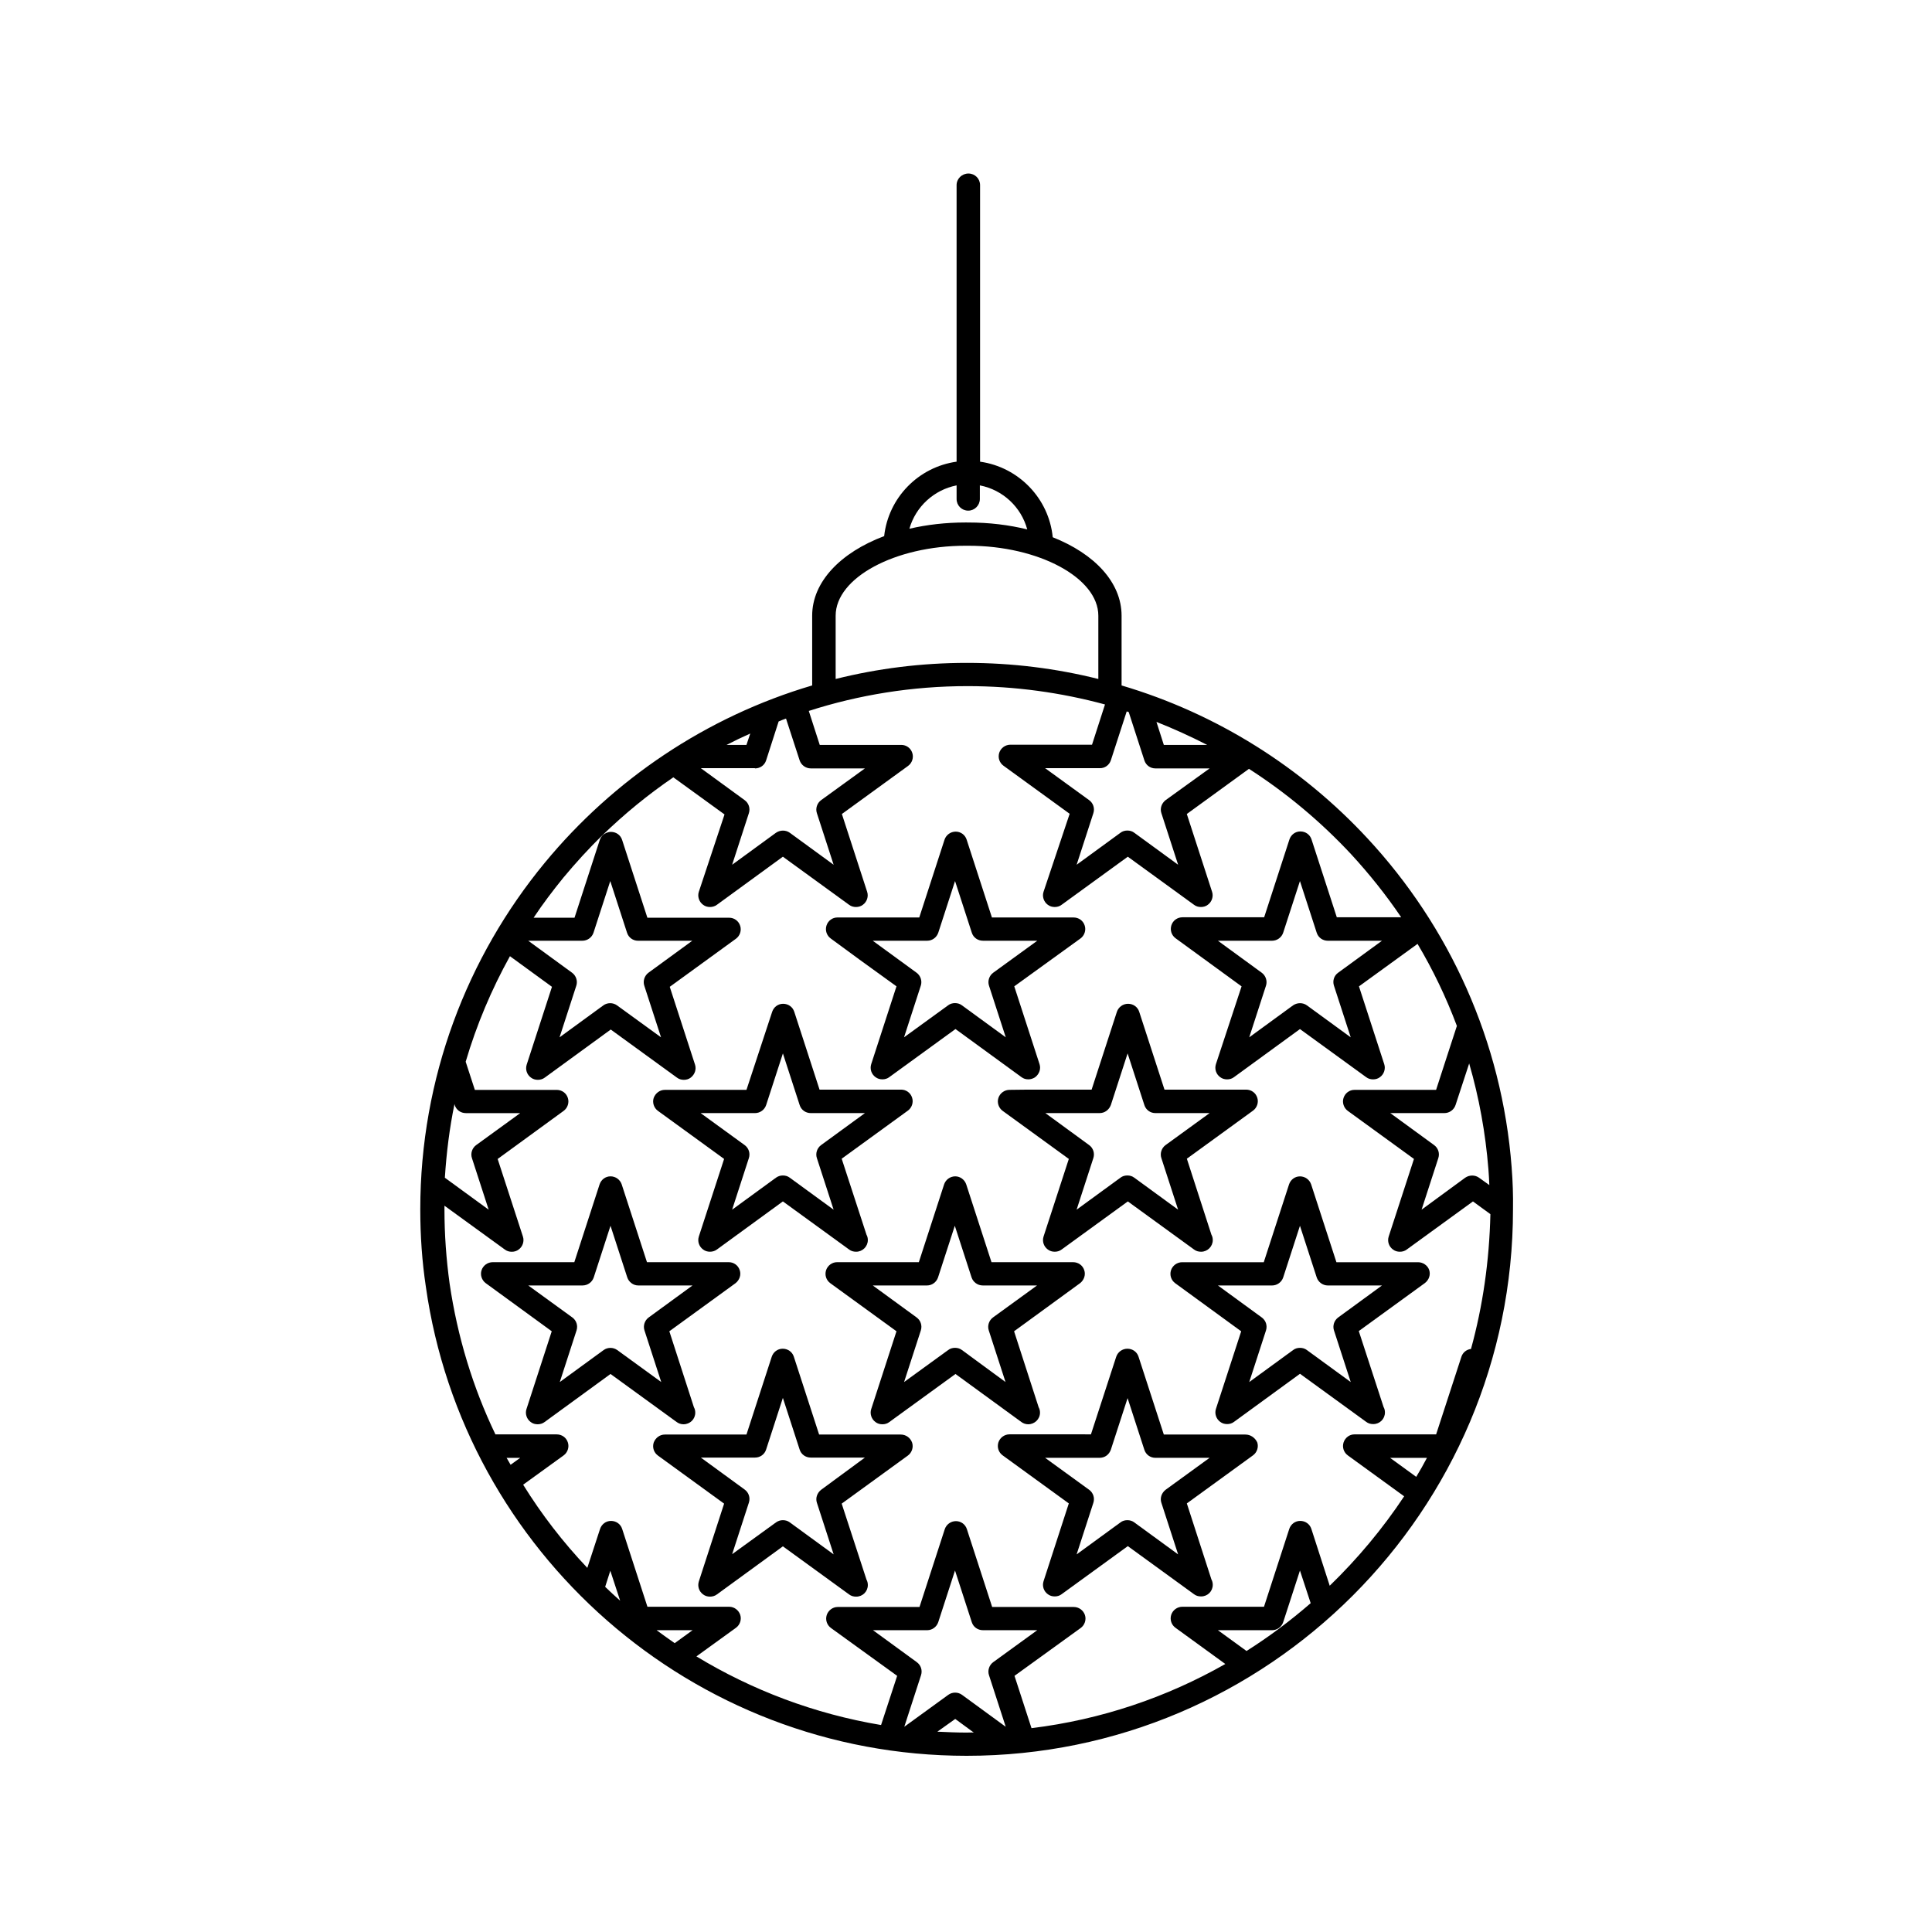
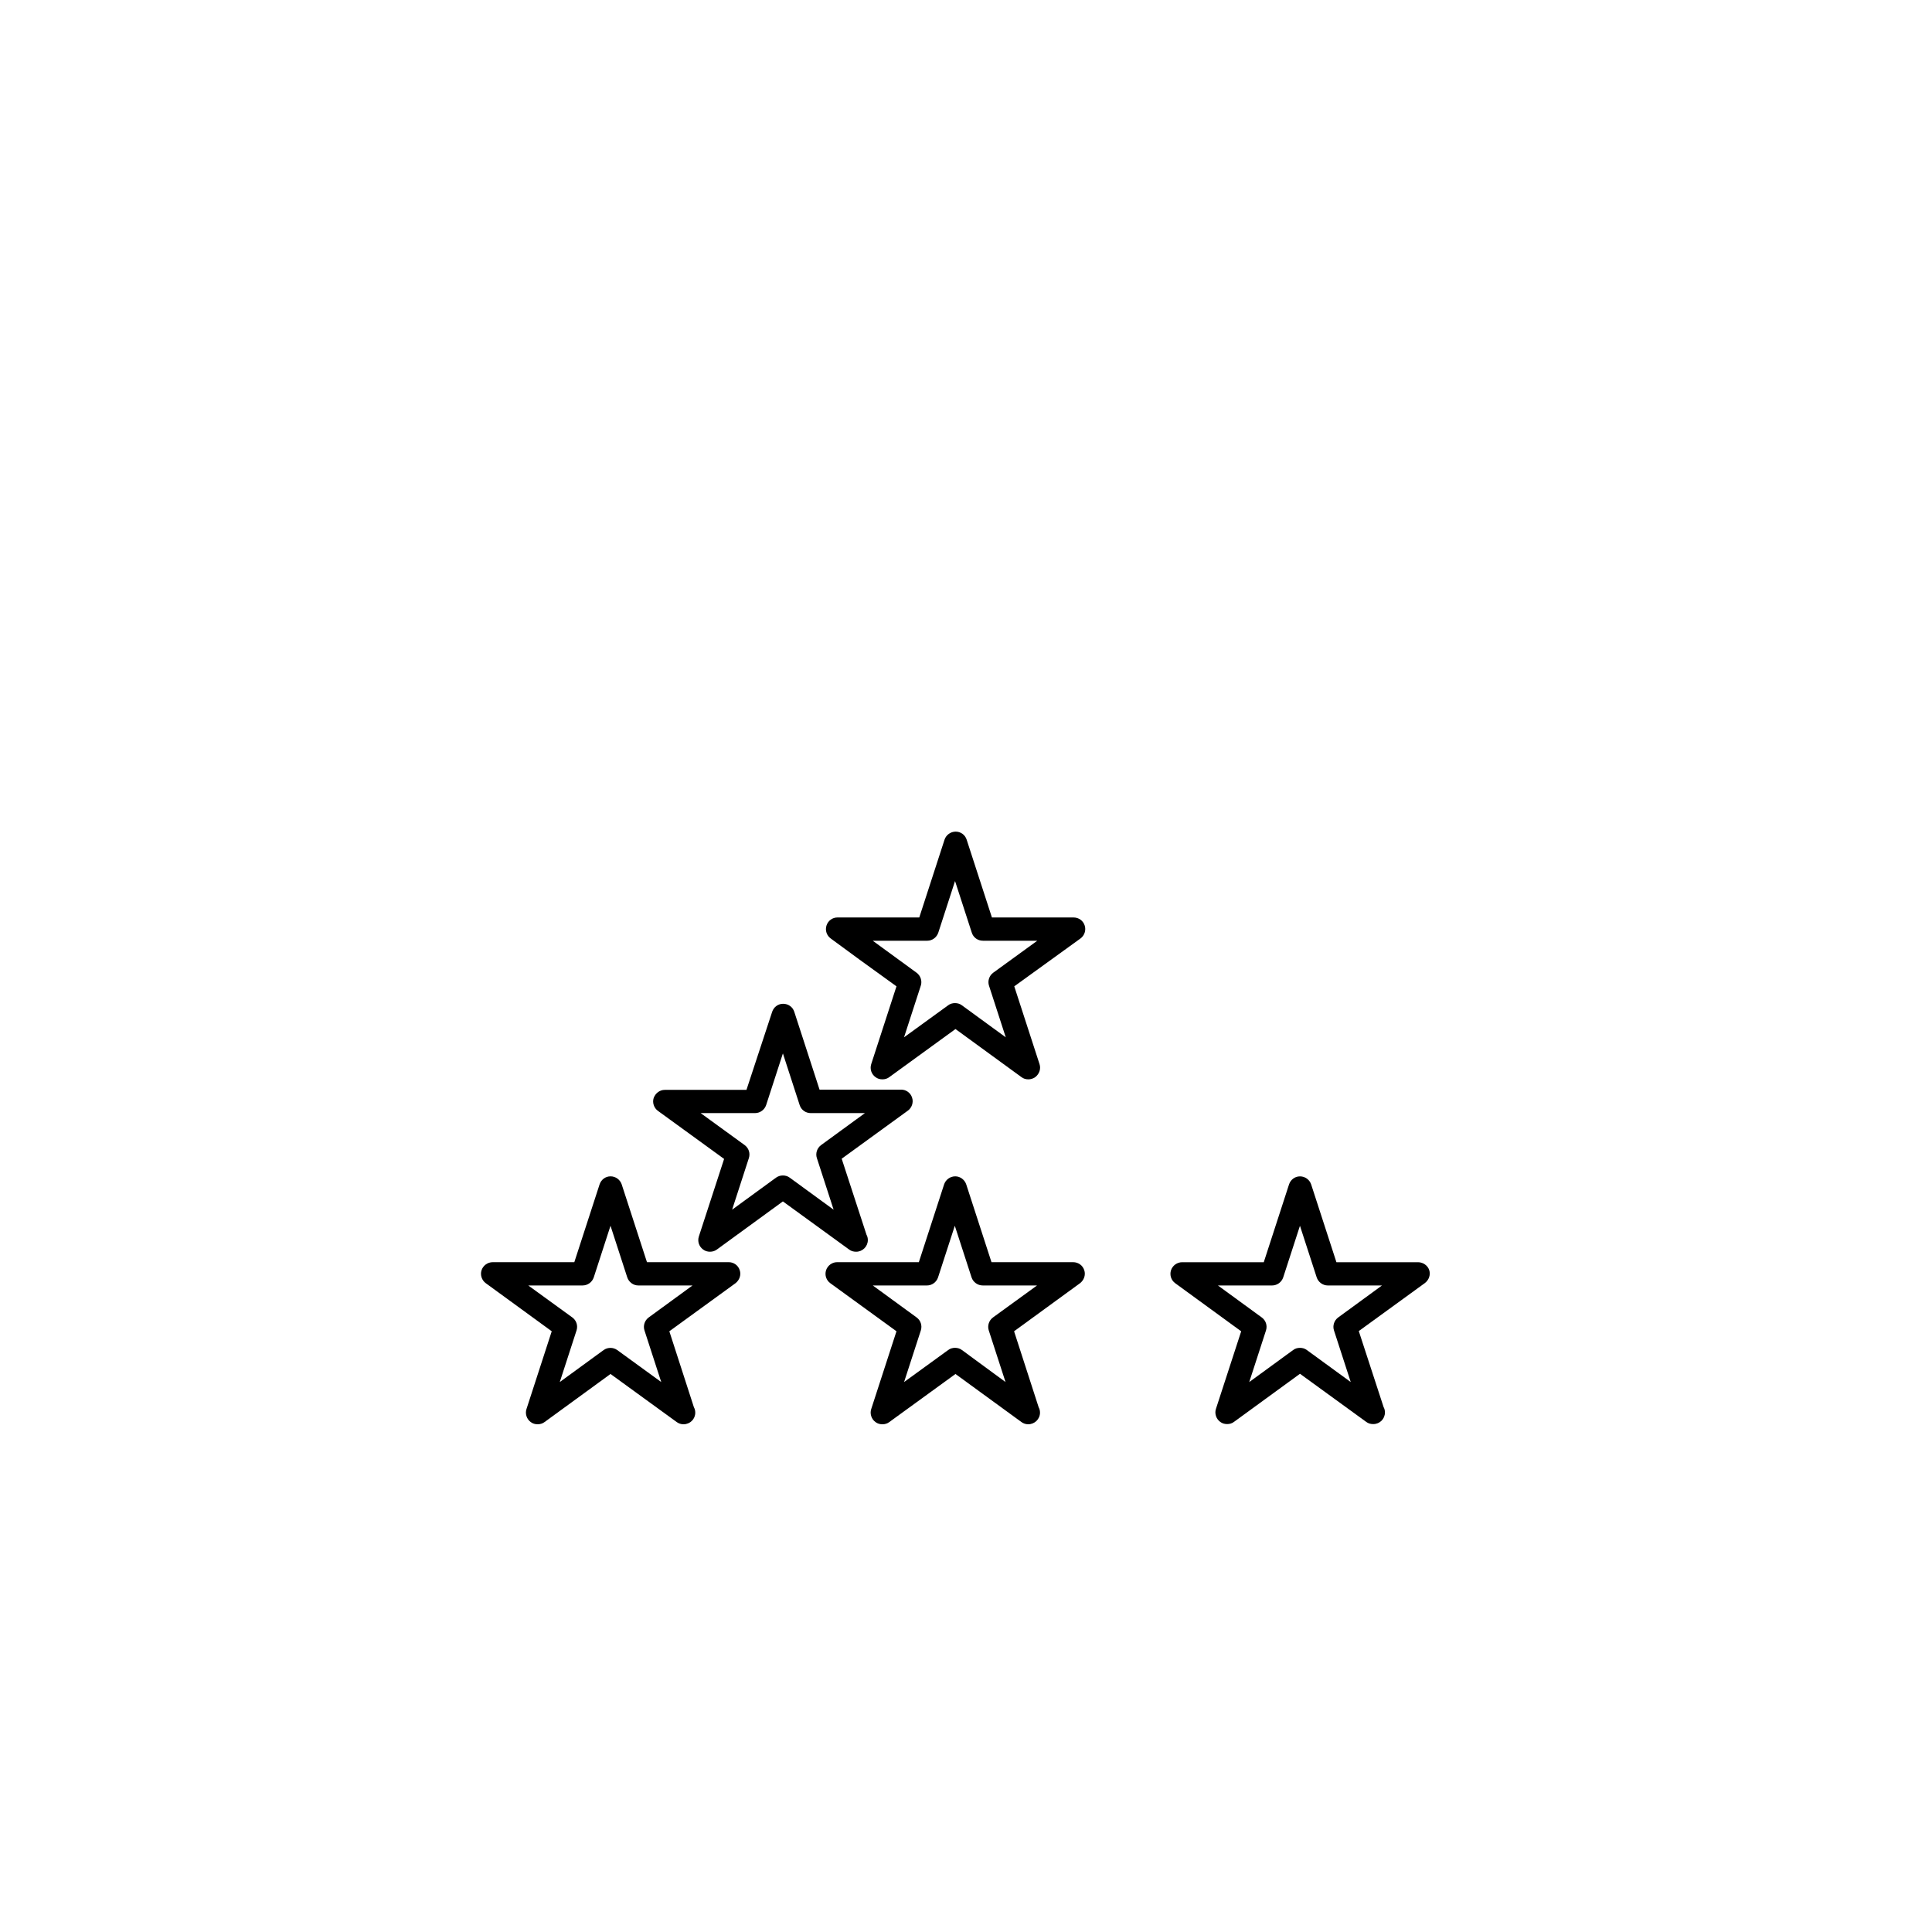
<svg xmlns="http://www.w3.org/2000/svg" fill="#000000" width="800px" height="800px" version="1.1" viewBox="144 144 512 512">
  <g>
-     <path d="m544.61 453.44c-2.547-33.59-16.59-63.984-38.211-87.266-17.477-18.84-39.93-33.059-65.168-40.523v-18.484c0-8.828-7.168-16.41-18.246-20.793-1.008-10.309-9.062-18.602-19.254-20.023v-73.285c0-1.719-1.363-3.082-3.082-3.082s-3.141 1.359-3.141 3.078v73.285c-10.129 1.422-18.07 9.539-19.195 19.727-11.492 4.324-19.078 12.086-19.078 21.09v18.484c-28.082 8.293-52.668 24.941-70.855 46.98-20.617 25-33 57.051-33 91.887 0 6.992 0.473 13.805 1.48 20.5 9.953 70.203 70.441 124.29 143.31 124.29 79.859 0 144.79-64.992 144.79-144.79 0.059-3.731-0.059-7.402-0.355-11.074zm-6.16 0.473c0.117 1.363 0.176 2.785 0.238 4.148l-2.727-1.953c-1.066-0.77-2.547-0.77-3.672 0l-11.555 8.469 4.441-13.684c0.414-1.305-0.059-2.664-1.125-3.438l-11.613-8.473h14.336c1.363 0 2.547-0.887 2.961-2.133l3.613-11.02c2.613 9.004 4.328 18.367 5.102 28.082zm-74.531-112.5h-11.492l-1.953-6.102c4.617 1.836 9.062 3.852 13.445 6.102zm-25.535 4.09 4.207-12.973c0.176 0.059 0.355 0.117 0.531 0.176l4.148 12.797c0.414 1.305 1.598 2.133 2.902 2.133h14.395l-11.668 8.41c-1.066 0.828-1.539 2.191-1.125 3.438l4.441 13.684-11.613-8.473c-0.531-0.414-1.184-0.594-1.836-0.594-0.652 0-1.305 0.176-1.836 0.594l-11.613 8.473 4.441-13.684c0.414-1.305-0.059-2.664-1.125-3.438l-11.672-8.473h14.461c1.363 0.062 2.547-0.828 2.961-2.07zm-40.875-72.871v3.613c0 1.719 1.363 3.082 3.082 3.082s3.082-1.422 3.082-3.082v-3.613c6.102 1.184 10.961 5.746 12.559 11.672-4.797-1.184-10.07-1.836-15.641-1.836l-0.715-0.004c-5.273 0-10.309 0.594-14.871 1.66 1.66-5.863 6.519-10.309 12.504-11.492zm-32.051 34.539c0-10.07 15.758-18.543 34.422-18.543h0.77c18.66 0 34.422 8.531 34.422 18.543v16.766c-11.137-2.785-22.809-4.266-34.836-4.266-11.969 0-23.637 1.48-34.777 4.266zm-22.633 31.223-1.008 3.019h-5.273c2.074-1.066 4.148-2.074 6.281-3.019zm1.246 9.242c1.363 0 2.547-0.828 2.961-2.133l3.316-10.309c0.652-0.297 1.305-0.531 1.953-0.77l3.613 11.078c0.414 1.242 1.598 2.133 2.961 2.133h14.34l-11.609 8.41c-1.066 0.77-1.539 2.191-1.125 3.438l4.441 13.684-11.613-8.473c-1.066-0.77-2.547-0.77-3.672 0l-11.613 8.473 4.441-13.684c0.414-1.305-0.059-2.664-1.125-3.438l-11.613-8.473h14.344zm-29.328 57.582 4.441 13.684-11.672-8.473c-1.066-0.77-2.547-0.77-3.613 0l-11.613 8.473 4.441-13.684c0.414-1.242-0.059-2.664-1.125-3.438l-11.613-8.473h14.336c1.363 0 2.547-0.887 2.961-2.133l4.441-13.684 4.441 13.684c0.414 1.305 1.598 2.133 2.902 2.133h14.395l-11.613 8.473c-1.051 0.773-1.523 2.195-1.109 3.438zm-50.297 31.34 0.059 0.297c0.414 1.305 1.598 2.133 2.961 2.133h14.395l-11.672 8.473c-1.066 0.77-1.539 2.191-1.125 3.438l4.441 13.684-11.613-8.473c0.422-6.633 1.25-13.211 2.555-19.551zm14.871 95.621c-0.355-0.594-0.711-1.242-1.066-1.836h3.613zm25.059 32.348 1.363-4.266 2.606 7.938c-1.363-1.184-2.664-2.43-3.969-3.672zm18.426 14.93c-1.598-1.125-3.199-2.25-4.797-3.438h9.539zm77.43 23.695c-2.606 0-5.215-0.117-7.82-0.238l4.738-3.375 4.918 3.613c-0.59-0.059-1.184 0-1.836 0zm-1.301-10.012c-1.066-0.77-2.547-0.77-3.613 0l-11.672 8.473 4.441-13.684c0.414-1.305-0.059-2.664-1.125-3.438l-11.613-8.473h14.395c1.305 0 2.488-0.887 2.902-2.133l4.441-13.684 4.441 13.684c0.414 1.305 1.598 2.133 2.961 2.133h14.395l-11.672 8.473c-1.066 0.77-1.539 2.191-1.125 3.438l4.441 13.684zm75.414-11.609-7.582-5.508h14.336c1.363 0 2.547-0.887 2.961-2.133l4.441-13.684 2.844 8.648c-5.387 4.676-11.016 8.883-17 12.676zm44.969-46.152-6.93-5.035h9.773c-0.891 1.719-1.836 3.375-2.844 5.035zm14.516-33.887c-1.184 0.117-2.191 0.949-2.547 2.074l-6.695 20.559h-21.625c-1.363 0-2.488 0.887-2.902 2.133-0.414 1.305 0.059 2.664 1.125 3.438l14.93 10.84c-5.688 8.59-12.324 16.527-19.727 23.699l-4.859-15.047c-0.414-1.305-1.598-2.133-2.961-2.133-1.363 0-2.488 0.887-2.902 2.133l-6.695 20.617h-21.625c-1.363 0-2.547 0.887-2.961 2.133-0.414 1.305 0.059 2.664 1.125 3.438l13.211 9.598c-15.523 8.828-32.879 14.75-51.363 17.004l-4.504-13.863 9.836-7.109 7.703-5.57c1.066-0.77 1.539-2.191 1.125-3.438-0.414-1.242-1.598-2.133-2.961-2.133h-21.625l-6.695-20.617c-0.414-1.305-1.598-2.133-2.902-2.133-1.363 0-2.547 0.887-2.961 2.133l-6.695 20.617h-21.684c-1.305 0-2.488 0.887-2.902 2.133-0.414 1.305 0.059 2.664 1.125 3.438l7.703 5.57 9.836 7.109-4.266 13.035c-17.656-2.961-34.184-9.242-48.934-18.188l10.484-7.582c1.066-0.77 1.539-2.191 1.125-3.438-0.414-1.242-1.598-2.133-2.902-2.133h-21.684l-6.695-20.617c-0.414-1.305-1.598-2.133-2.961-2.133s-2.488 0.887-2.902 2.133l-3.375 10.309c-6.398-6.754-12.086-14.102-17.004-22.039l10.723-7.762c1.066-0.77 1.539-2.191 1.125-3.438-0.414-1.305-1.598-2.133-2.961-2.133h-16.234c-5.984-12.441-10.07-25.891-12.145-39.988-0.887-6.457-1.363-12.973-1.363-19.668v-0.949l15.996 11.613c0.531 0.414 1.184 0.594 1.836 0.594s1.305-0.176 1.836-0.594c1.066-0.77 1.539-2.191 1.125-3.438l-6.695-20.559 17.477-12.738c1.066-0.77 1.539-2.191 1.125-3.438-0.414-1.305-1.598-2.133-2.961-2.133h-21.684l-2.43-7.465c2.902-9.836 6.871-19.195 11.73-27.965l11.137 8.117-6.695 20.617c-0.414 1.305 0.059 2.664 1.125 3.438 0.531 0.414 1.184 0.594 1.836 0.594 0.594 0 1.305-0.176 1.836-0.594l17.477-12.738 17.535 12.738c0.531 0.414 1.184 0.594 1.836 0.594 0.652 0 1.305-0.176 1.836-0.594 1.066-0.828 1.539-2.191 1.125-3.438l-6.695-20.617 17.535-12.738c1.066-0.77 1.539-2.191 1.125-3.438-0.414-1.305-1.598-2.133-2.902-2.133h-21.684l-6.695-20.617c-0.414-1.305-1.598-2.133-2.961-2.133-0.828 0-1.598 0.355-2.191 0.887-0.355 0.355-0.594 0.77-0.77 1.242l-6.695 20.617h-10.84c2.43-3.672 5.094-7.168 7.879-10.605 3.258-3.91 6.695-7.703 10.367-11.258 5.805-5.629 12.086-10.781 18.781-15.344l13.566 9.836-6.809 20.5c-0.414 1.242 0.059 2.664 1.125 3.438 0.531 0.414 1.184 0.594 1.836 0.594 0.594 0 1.305-0.176 1.836-0.594l17.477-12.738 17.535 12.738c0.531 0.414 1.184 0.594 1.836 0.594s1.305-0.176 1.836-0.594c1.066-0.77 1.539-2.191 1.125-3.438l-6.695-20.617 17.535-12.738c1.066-0.77 1.539-2.191 1.125-3.438-0.414-1.305-1.598-2.133-2.902-2.133h-21.625l-2.902-9.004c13.27-4.266 27.43-6.574 42.062-6.574 12.617 0 24.824 1.719 36.434 4.859l-3.438 10.664h-21.625c-1.363 0-2.547 0.887-2.961 2.133-0.414 1.305 0.059 2.664 1.125 3.438l17.535 12.738-6.922 20.672c-0.414 1.242 0.059 2.664 1.125 3.438 0.531 0.414 1.184 0.594 1.836 0.594s1.305-0.176 1.836-0.594l17.535-12.738 17.535 12.738c0.531 0.414 1.184 0.594 1.836 0.594 0.652 0 1.305-0.176 1.836-0.594 1.066-0.77 1.539-2.191 1.125-3.438l-6.695-20.617 16.469-11.969c9.953 6.398 19.078 14.039 27.133 22.691 4.797 5.215 9.242 10.781 13.211 16.648h-17.062l-6.695-20.617c-0.414-1.305-1.598-2.133-2.961-2.133-1.363 0-2.488 0.887-2.902 2.133l-6.695 20.617h-21.625c-1.363 0-2.547 0.828-2.961 2.133-0.414 1.305 0.059 2.664 1.125 3.438l17.477 12.738-6.801 20.617c-0.414 1.305 0.059 2.664 1.125 3.438 0.531 0.414 1.184 0.594 1.836 0.594 0.652 0 1.305-0.176 1.836-0.594l17.477-12.738 17.535 12.738c0.531 0.414 1.184 0.594 1.836 0.594s1.305-0.176 1.836-0.594c1.066-0.77 1.539-2.191 1.125-3.438l-6.695-20.617 15.523-11.258c4.086 6.871 7.582 14.16 10.426 21.742l-2.606 7.996-2.902 8.945h-21.625c-1.363 0-2.488 0.887-2.902 2.133-0.414 1.242 0.059 2.664 1.125 3.438l17.535 12.738-6.695 20.559c-0.414 1.305 0.059 2.664 1.125 3.438 0.531 0.414 1.184 0.594 1.836 0.594s1.305-0.176 1.836-0.594l17.535-12.738 4.621 3.375c-0.289 12.383-2.008 24.352-5.144 35.727zm-36.316-96.273 4.441 13.684-11.613-8.473c-1.066-0.77-2.547-0.77-3.672 0l-11.613 8.473 4.441-13.684c0.414-1.242-0.059-2.664-1.125-3.438l-11.613-8.473h14.336c1.363 0 2.547-0.887 2.961-2.133l4.441-13.684 4.441 13.684c0.414 1.305 1.598 2.133 2.961 2.133h14.336l-11.613 8.473c-1.109 0.773-1.527 2.195-1.109 3.438z" />
    <path d="m519.79 478.5h-21.625l-6.695-20.617c-0.414-1.242-1.598-2.133-2.961-2.133-1.363 0-2.488 0.887-2.902 2.133l-6.695 20.617h-21.625c-1.363 0-2.547 0.887-2.961 2.133-0.414 1.305 0.059 2.664 1.125 3.438l17.477 12.738-6.691 20.555c-0.414 1.242 0.059 2.664 1.125 3.438 0.531 0.414 1.184 0.594 1.836 0.594 0.652 0 1.305-0.176 1.836-0.594l17.477-12.738 17.535 12.738c0.531 0.414 1.184 0.594 1.836 0.594h0.059c1.719 0 3.082-1.363 3.082-3.082 0-0.531-0.117-1.008-0.355-1.422l-6.574-20.145 17.535-12.738c1.066-0.828 1.539-2.191 1.125-3.438-0.414-1.242-1.656-2.07-2.961-2.07zm-21.148 14.633c-1.066 0.77-1.539 2.191-1.125 3.438l4.441 13.684-11.613-8.469c-0.531-0.414-1.184-0.594-1.836-0.594-0.652 0-1.305 0.176-1.836 0.594l-11.613 8.473 4.441-13.684c0.414-1.305-0.059-2.664-1.125-3.438l-11.613-8.473h14.336c1.363 0 2.547-0.887 2.961-2.133l4.441-13.684 4.441 13.684c0.414 1.242 1.598 2.133 2.961 2.133h14.336z" />
-     <path d="m411.55 432.82c-1.363 0-2.547 0.887-2.961 2.133-0.414 1.242 0.059 2.664 1.125 3.438l17.535 12.738-6.695 20.559c-0.414 1.305 0.059 2.664 1.125 3.438 0.531 0.414 1.184 0.594 1.836 0.594s1.305-0.176 1.836-0.594l17.535-12.738 17.535 12.738c0.531 0.414 1.184 0.594 1.836 0.594h0.059c1.719 0 3.082-1.422 3.082-3.082 0-0.531-0.117-1.008-0.355-1.422l-6.516-20.145 17.535-12.738c1.066-0.77 1.539-2.191 1.125-3.438-0.414-1.305-1.598-2.133-2.961-2.133h-21.625l-6.695-20.617c-0.414-1.305-1.598-2.133-2.961-2.133-1.363 0-2.547 0.887-2.961 2.133l-6.695 20.617h-16.82zm23.875 6.16c1.363 0 2.488-0.887 2.961-2.133l4.441-13.684 4.441 13.684c0.414 1.305 1.598 2.133 2.902 2.133h14.395l-11.672 8.473c-1.066 0.77-1.539 2.191-1.125 3.438l4.441 13.684-11.613-8.473c-0.531-0.414-1.184-0.594-1.836-0.594-0.652 0-1.305 0.176-1.836 0.594l-11.613 8.473 4.441-13.684c0.414-1.305-0.059-2.664-1.125-3.438l-11.598-8.473z" />
-     <path d="m474.05 524.17h-21.625l-6.695-20.613c-0.414-1.305-1.598-2.133-2.961-2.133-1.363 0-2.547 0.887-2.961 2.133l-6.695 20.559-16.648-0.004h-4.918c-1.363 0-2.547 0.887-2.961 2.133-0.414 1.305 0.059 2.664 1.125 3.438l17.535 12.738-6.695 20.617c-0.414 1.305 0.059 2.664 1.125 3.438 0.531 0.414 1.184 0.594 1.836 0.594s1.305-0.176 1.836-0.594l17.535-12.738 17.535 12.738c0.531 0.414 1.184 0.594 1.836 0.594h0.059c1.719 0 3.082-1.363 3.082-3.082 0-0.473-0.117-1.008-0.355-1.422l-6.516-20.145 17.535-12.738c1.066-0.77 1.539-2.191 1.125-3.438-0.586-1.242-1.773-2.074-3.133-2.074zm-21.152 14.637c-1.066 0.828-1.539 2.191-1.125 3.438l4.441 13.684-11.613-8.473c-0.531-0.414-1.184-0.594-1.836-0.594-0.652 0-1.305 0.176-1.836 0.594l-11.613 8.473 4.441-13.684c0.414-1.305-0.059-2.664-1.125-3.438l-11.672-8.473h14.461c1.363 0 2.488-0.828 2.961-2.133l4.441-13.684 4.441 13.684c0.414 1.305 1.598 2.133 2.902 2.133h14.395z" />
    <path d="m371.74 398.28 9.836 7.109-6.695 20.617c-0.414 1.305 0.059 2.664 1.125 3.438 0.531 0.414 1.184 0.594 1.836 0.594s1.305-0.176 1.836-0.594l17.535-12.738 17.477 12.738c0.531 0.414 1.184 0.594 1.836 0.594 0.594 0 1.242-0.176 1.836-0.594 1.066-0.828 1.539-2.191 1.125-3.438l-6.695-20.617 9.836-7.109 7.703-5.57c1.066-0.77 1.539-2.191 1.125-3.438-0.414-1.305-1.598-2.133-2.961-2.133h-21.625l-6.695-20.617c-0.414-1.305-1.598-2.133-2.902-2.133-1.363 0-2.547 0.887-2.961 2.133l-6.695 20.617h-21.684c-1.305 0-2.488 0.828-2.902 2.133-0.414 1.305 0.059 2.664 1.125 3.438zm18.012-4.977c1.305 0 2.488-0.887 2.902-2.133l4.441-13.684 4.441 13.684c0.414 1.305 1.598 2.133 2.961 2.133h14.395l-11.672 8.473c-1.066 0.77-1.539 2.191-1.125 3.438l4.441 13.684-11.613-8.473c-0.531-0.414-1.184-0.594-1.836-0.594-0.652 0-1.305 0.176-1.836 0.594l-11.672 8.473 4.441-13.684c0.414-1.242-0.059-2.664-1.125-3.438l-11.613-8.473z" />
    <path d="m416.47 521.45c1.719 0 3.141-1.363 3.141-3.082 0-0.531-0.117-1.008-0.355-1.422l-6.516-20.145 17.477-12.738c1.066-0.828 1.539-2.191 1.125-3.438-0.414-1.305-1.598-2.133-2.961-2.133h-21.625l-6.695-20.617c-0.414-1.242-1.598-2.133-2.902-2.133-1.363 0-2.547 0.887-2.961 2.133l-6.695 20.617h-21.684c-1.305 0-2.488 0.887-2.902 2.133-0.414 1.305 0.059 2.664 1.125 3.438l17.535 12.738-6.695 20.617c-0.414 1.242 0.059 2.664 1.125 3.438 0.531 0.414 1.184 0.594 1.836 0.594s1.305-0.176 1.836-0.594l17.535-12.738 17.477 12.738c0.477 0.355 1.129 0.594 1.781 0.594zm-17.535-19.668c-0.531-0.414-1.184-0.594-1.836-0.594s-1.305 0.176-1.836 0.594l-11.672 8.473 4.441-13.684c0.414-1.305-0.059-2.664-1.125-3.438l-11.613-8.473h14.395c1.305 0 2.488-0.887 2.902-2.133l4.441-13.684 4.441 13.684c0.414 1.242 1.598 2.133 2.961 2.133h14.395l-11.672 8.473c-1.066 0.77-1.539 2.191-1.125 3.438l4.441 13.684z" />
    <path d="m318.36 438.39 17.535 12.738-6.695 20.559c-0.414 1.305 0.059 2.664 1.125 3.438 0.531 0.414 1.184 0.594 1.836 0.594 0.594 0 1.305-0.176 1.836-0.594l17.477-12.738 17.535 12.738c0.531 0.414 1.184 0.594 1.836 0.594h0.059c1.719 0 3.082-1.422 3.082-3.082 0-0.531-0.117-1.008-0.355-1.422l-6.574-20.145 17.535-12.738c1.066-0.77 1.539-2.191 1.125-3.438-0.414-1.305-1.598-2.133-2.902-2.133h-21.625l-6.695-20.617c-0.414-1.305-1.598-2.133-2.961-2.133s-2.488 0.887-2.902 2.133l-6.809 20.68h-21.625c-1.363 0-2.488 0.887-2.961 2.133-0.414 1.242 0.059 2.664 1.125 3.434zm25.715 0.594c1.363 0 2.547-0.887 2.961-2.133l4.441-13.684 4.441 13.684c0.414 1.305 1.598 2.133 2.961 2.133h14.336l-11.613 8.473c-1.066 0.77-1.539 2.191-1.125 3.438l4.441 13.684-11.613-8.473c-0.531-0.414-1.184-0.594-1.836-0.594s-1.242 0.176-1.836 0.594l-11.613 8.473 4.441-13.684c0.414-1.305-0.059-2.664-1.125-3.438l-11.66-8.473z" />
-     <path d="m382.7 524.17h-21.625l-6.695-20.613c-0.414-1.305-1.598-2.133-2.961-2.133s-2.488 0.887-2.902 2.133l-6.695 20.613h-21.625c-1.363 0-2.488 0.887-2.961 2.133-0.414 1.305 0.059 2.664 1.125 3.438l17.535 12.738-6.695 20.617c-0.414 1.305 0.059 2.664 1.125 3.438 0.531 0.414 1.184 0.594 1.836 0.594 0.594 0 1.305-0.176 1.836-0.594l17.477-12.738 17.535 12.738c0.531 0.414 1.184 0.594 1.836 0.594h0.059c1.719 0 3.082-1.363 3.082-3.082 0-0.473-0.117-1.008-0.355-1.422l-6.574-20.145 17.535-12.738c1.066-0.77 1.539-2.191 1.125-3.438-0.469-1.301-1.652-2.133-3.016-2.133zm-21.09 14.637c-1.066 0.828-1.539 2.191-1.125 3.438l4.441 13.684-11.613-8.473c-0.531-0.414-1.184-0.594-1.836-0.594-0.652 0-1.242 0.176-1.836 0.594l-11.613 8.414 4.441-13.684c0.414-1.305-0.059-2.664-1.125-3.438l-11.613-8.473h14.336c1.363 0 2.547-0.828 2.961-2.133l4.441-13.684 4.441 13.684c0.414 1.305 1.598 2.133 2.961 2.133h14.336z" />
    <path d="m325.11 521.45c1.777 0 3.141-1.363 3.141-3.082 0-0.531-0.117-1.008-0.355-1.422l-6.516-20.145 17.535-12.738c1.066-0.828 1.539-2.191 1.125-3.438-0.414-1.305-1.598-2.133-2.902-2.133h-21.684l-6.695-20.617c-0.414-1.242-1.598-2.133-2.961-2.133s-2.488 0.887-2.902 2.133l-6.695 20.617h-21.625c-1.363 0-2.547 0.887-2.961 2.133-0.414 1.242 0.059 2.664 1.125 3.438l17.477 12.738-6.695 20.617c-0.414 1.242 0.059 2.664 1.125 3.438 0.531 0.414 1.184 0.594 1.836 0.594 0.594 0 1.305-0.176 1.836-0.594l17.477-12.738 17.535 12.738c0.48 0.355 1.129 0.594 1.781 0.594zm-17.535-19.668c-1.066-0.77-2.547-0.77-3.613 0l-11.613 8.473 4.441-13.684c0.414-1.305-0.059-2.664-1.125-3.438l-11.672-8.473h14.395c1.363 0 2.547-0.887 2.961-2.133l4.441-13.684 4.441 13.684c0.414 1.242 1.598 2.133 2.902 2.133h14.395l-11.613 8.473c-1.066 0.77-1.539 2.191-1.125 3.438l4.441 13.684z" />
  </g>
</svg>